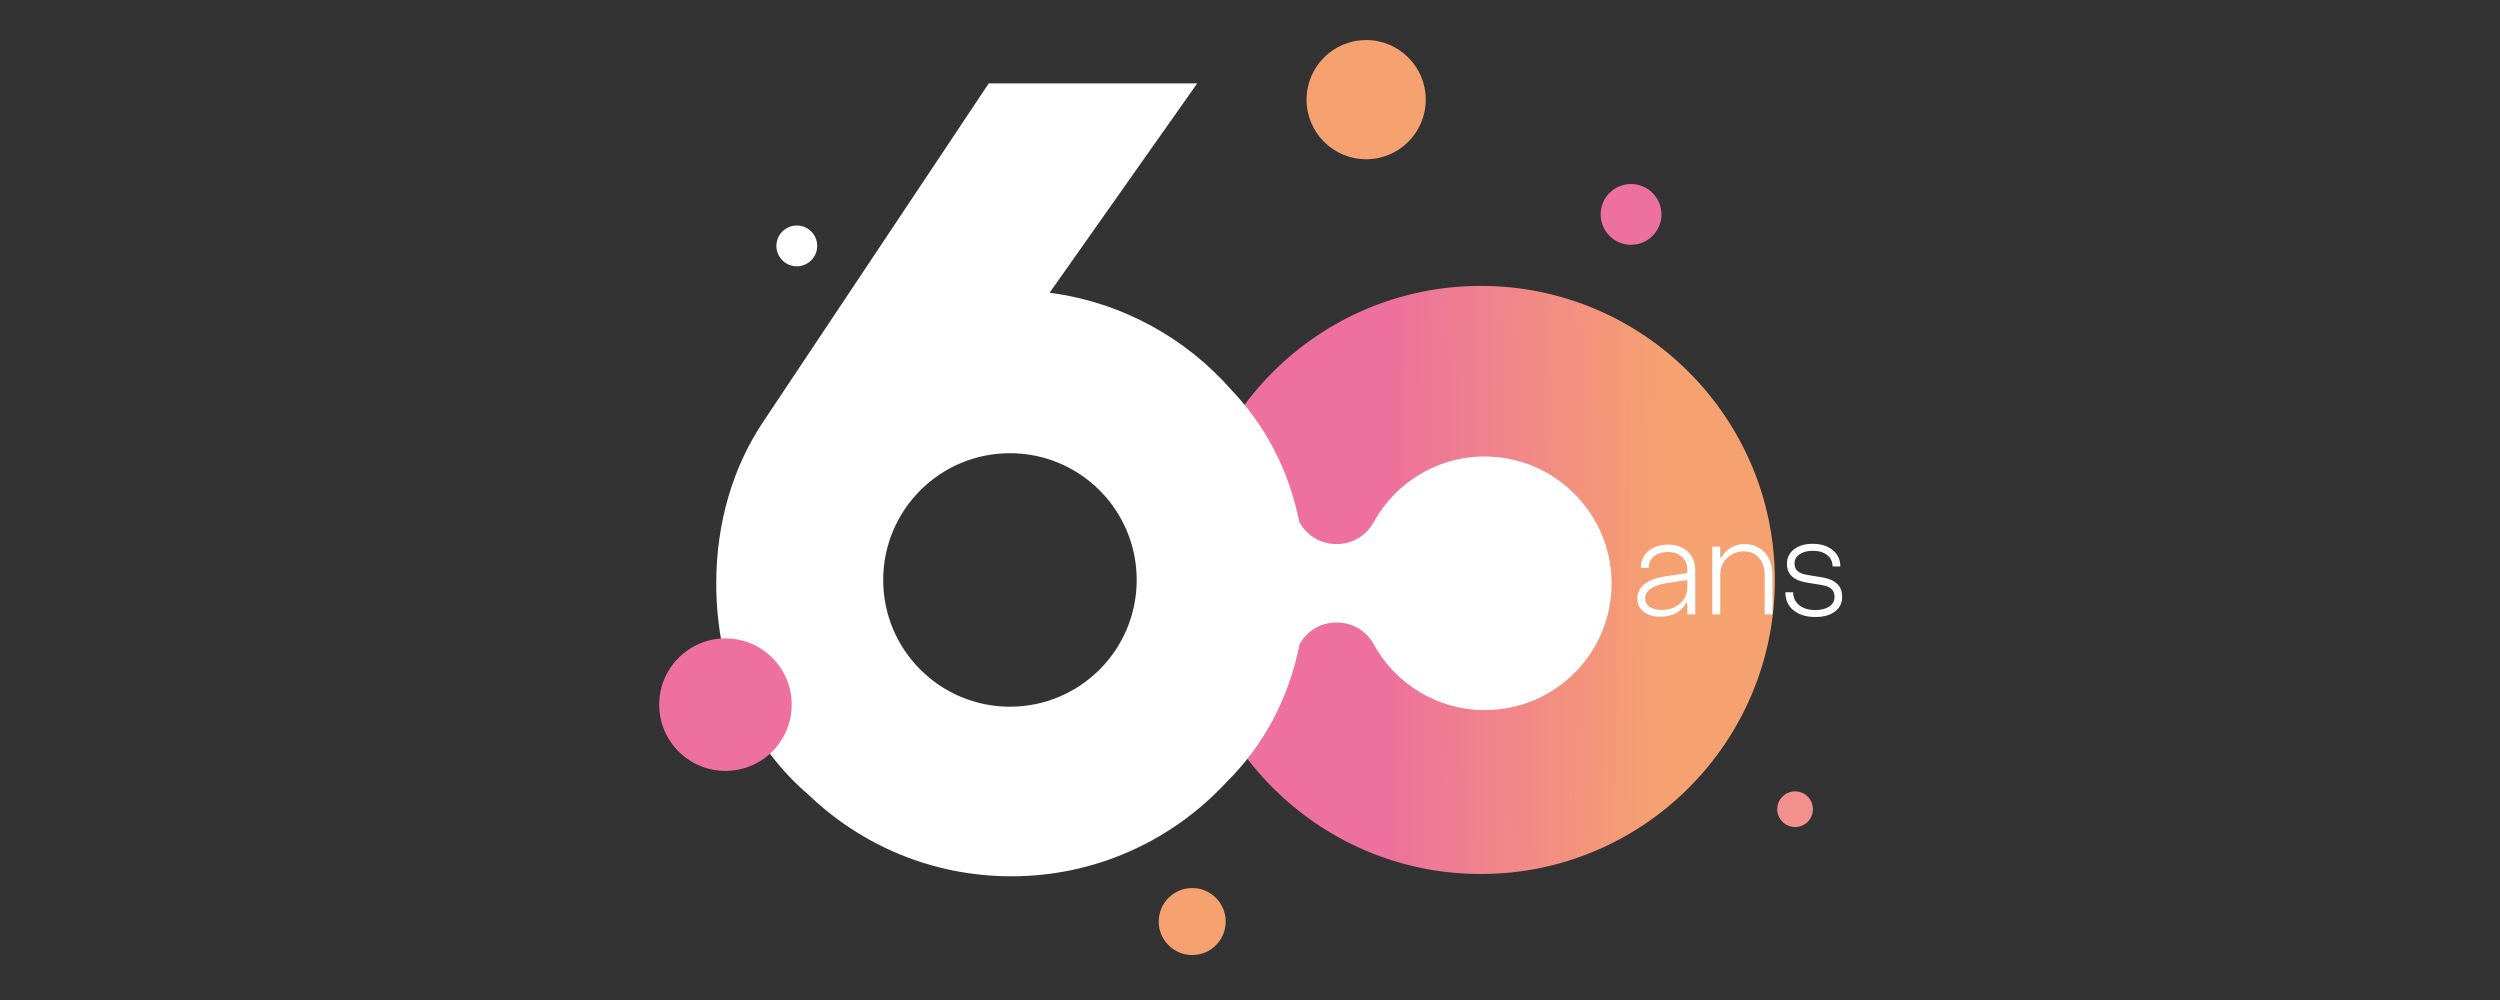
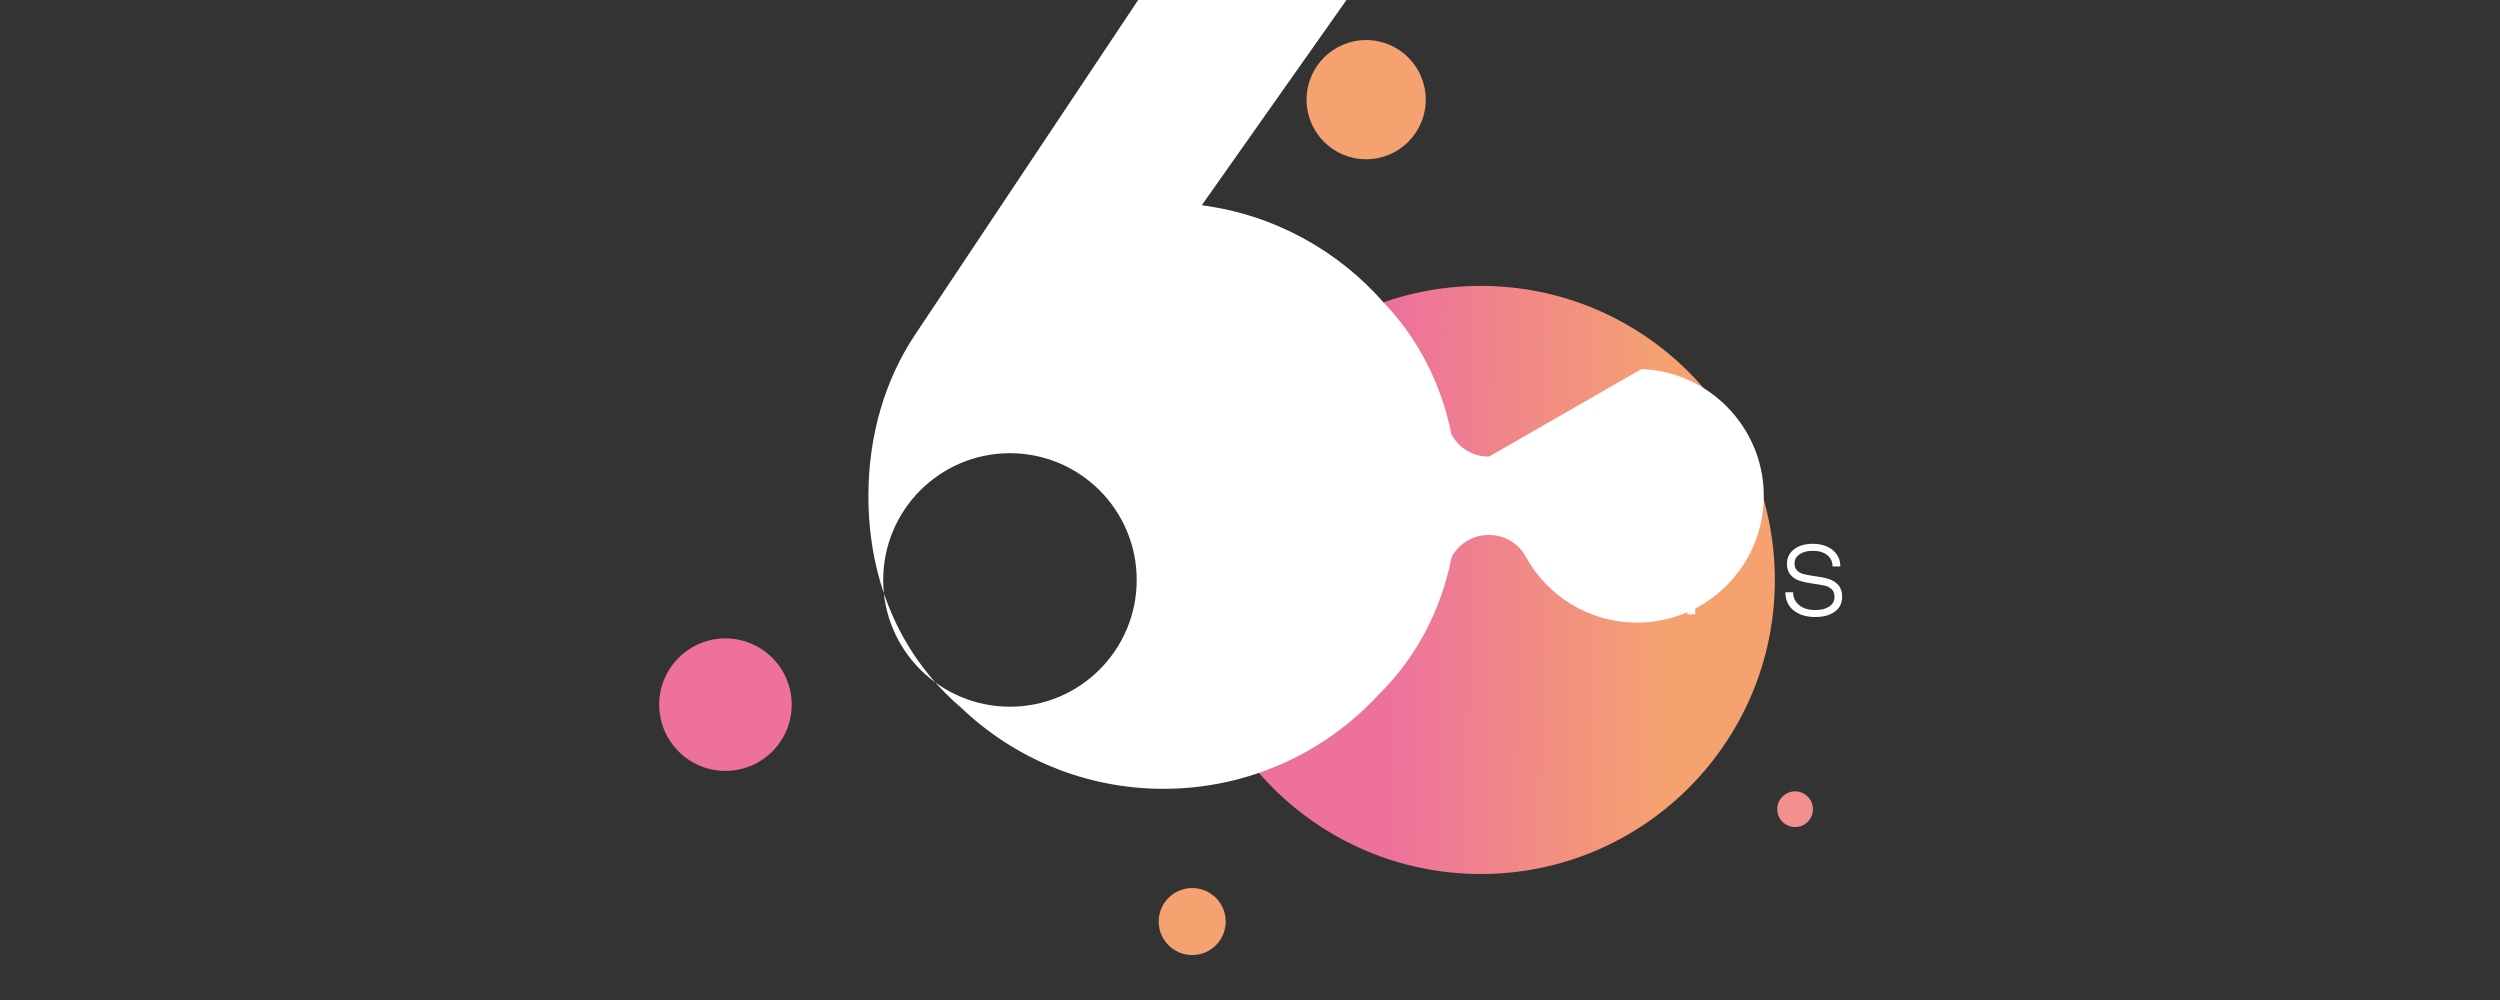
<svg xmlns="http://www.w3.org/2000/svg" id="Calque_1" version="1.1" viewBox="0 0 500 200">
  <rect x="0" y="0" width="500" height="200" fill="#333333" stroke="none" />
  <defs>
    <style>
      .st0 {
        fill: #f5a270;
      }

      .st1 {
        fill: #fff;
      }

      .st2 {
        fill: url(#Nouvelle_nuance_de_dégradé_3);
      }

      .st3 {
        fill: #ed709d;
      }

      .st4 {
        fill: #f2908d;
      }
    </style>
    <linearGradient id="Nouvelle_nuance_de_dégradé_3" data-name="Nouvelle nuance de dégradé 3" x1="264.03" y1="115.58" x2="362.48" y2="116.82" gradientUnits="userSpaceOnUse">
      <stop offset=".13" stop-color="#ed709d" />
      <stop offset=".7" stop-color="#f5a270" />
    </linearGradient>
  </defs>
  <circle class="st0" cx="238.44" cy="184.31" r="6.7" />
  <g>
    <circle class="st4" cx="359.02" cy="161.84" r="3.57" />
    <g>
      <circle class="st2" cx="296.16" cy="115.99" r="58.81" />
-       <path class="st1" d="M297.82,91.31c-9.96-.33-18.68,5.08-23.11,13.17-1.47,2.67-4.27,4.33-7.32,4.33h-.16c-3.15,0-5.93-1.76-7.37-4.44-2.07-10.29-6.77-19.26-13.54-26.34-9.15-10.44-21.95-17.59-36.4-19.48l29.52-41.87h-41.69l-45.21,67.83c-5.89,8.84-9.29,19.94-9.29,32.18,0,17.55,6.79,32.31,18.46,42.27,10.53,10.1,24.82,16.3,40.55,16.3,17.02,0,32.35-7.26,43.05-18.85,7.37-7.26,12.44-16.65,14.6-27.54,1.44-2.64,4.21-4.37,7.33-4.37h.16c3.04,0,5.85,1.64,7.31,4.31,4.3,7.87,12.65,13.21,22.26,13.21,14.13,0,25.57-11.56,25.35-25.75-.2-13.43-11.05-24.5-24.48-24.95ZM201.99,141.34c-14,0-25.35-11.35-25.35-25.35s11.35-25.35,25.35-25.35,25.35,11.35,25.35,25.35-11.35,25.35-25.35,25.35Z" />
+       <path class="st1" d="M297.82,91.31h-.16c-3.15,0-5.93-1.76-7.37-4.44-2.07-10.29-6.77-19.26-13.54-26.34-9.15-10.44-21.95-17.59-36.4-19.48l29.52-41.87h-41.69l-45.21,67.83c-5.89,8.84-9.29,19.94-9.29,32.18,0,17.55,6.79,32.31,18.46,42.27,10.53,10.1,24.82,16.3,40.55,16.3,17.02,0,32.35-7.26,43.05-18.85,7.37-7.26,12.44-16.65,14.6-27.54,1.44-2.64,4.21-4.37,7.33-4.37h.16c3.04,0,5.85,1.64,7.31,4.31,4.3,7.87,12.65,13.21,22.26,13.21,14.13,0,25.57-11.56,25.35-25.75-.2-13.43-11.05-24.5-24.48-24.95ZM201.99,141.34c-14,0-25.35-11.35-25.35-25.35s11.35-25.35,25.35-25.35,25.35,11.35,25.35,25.35-11.35,25.35-25.35,25.35Z" />
      <circle class="st0" cx="273.23" cy="19.93" r="11.92" />
-       <circle class="st1" cx="159.36" cy="49.18" r="4.08" />
      <circle class="st3" cx="145.09" cy="140.93" r="13.25" />
-       <circle class="st3" cx="326.21" cy="42.88" r="6.08" />
      <g>
        <path class="st1" d="M328.73,122.36c-.84-.66-1.27-1.54-1.27-2.64,0-1.17.49-2.14,1.46-2.91s2.44-1.3,4.42-1.59l4.12-.62v-.65c0-1.06-.36-1.92-1.06-2.57-.71-.66-1.65-.98-2.82-.98s-2.06.29-2.78.88c-.72.58-1.07,1.35-1.05,2.3h-1.59c0-.92.23-1.73.69-2.44.46-.71,1.1-1.26,1.93-1.64.83-.39,1.77-.58,2.83-.58s2.02.21,2.84.63c.82.42,1.46,1.02,1.91,1.79s.69,1.65.69,2.64v8.89h-1.59v-2.29h-.22c-.49.9-1.17,1.58-2.06,2.06-.89.48-1.91.71-3.06.71-1.42,0-2.55-.33-3.39-1ZM335,121.39c.78-.4,1.39-.94,1.82-1.64.43-.7.65-1.48.65-2.34v-1.4l-4.01.59c-2.95.47-4.42,1.5-4.42,3.1,0,.72.3,1.28.89,1.68s1.39.61,2.4.61,1.9-.2,2.68-.59Z" />
-         <path class="st1" d="M342.45,122.87v-13.55h1.59v2.21h.21c.47-.84,1.11-1.51,1.93-1.99.82-.49,1.73-.73,2.73-.73,1.11,0,2.09.26,2.94.78.84.52,1.5,1.24,1.95,2.17s.69,1.97.69,3.14v7.97h-1.56v-7.97c0-1.37-.38-2.48-1.13-3.34-.75-.86-1.78-1.29-3.07-1.29-.84,0-1.63.2-2.34.61-.72.4-1.29.96-1.71,1.66s-.63,1.48-.63,2.34v8h-1.59Z" />
        <path class="st1" d="M358.68,122.06c-1.07-.9-1.6-2.1-1.6-3.61h1.54c.02,1.08.43,1.94,1.23,2.59.8.65,1.87.97,3.22.97,1.15,0,2.07-.23,2.78-.7.7-.47,1.05-1.1,1.05-1.89,0-.7-.19-1.23-.57-1.58-.38-.35-.82-.58-1.32-.7-.5-.12-1.32-.26-2.45-.42-1.04-.14-1.92-.33-2.64-.57-.72-.23-1.32-.62-1.8-1.16-.49-.54-.73-1.28-.73-2.24,0-1.2.48-2.17,1.43-2.9s2.2-1.09,3.75-1.09c1.08,0,2.03.19,2.87.57.83.38,1.48.91,1.94,1.59s.69,1.47.69,2.37h-1.56c0-.95-.36-1.71-1.08-2.28-.72-.57-1.68-.85-2.88-.85-1.08,0-1.95.23-2.63.69-.67.46-1.01,1.06-1.01,1.82,0,.65.18,1.14.54,1.47.36.33.79.56,1.31.69.51.12,1.24.26,2.2.4,1.11.14,2.05.33,2.8.57.75.23,1.39.63,1.9,1.2.51.57.77,1.35.77,2.36,0,1.26-.49,2.25-1.46,2.96-.97.72-2.27,1.08-3.91,1.08-1.83,0-3.28-.45-4.35-1.35Z" />
      </g>
    </g>
  </g>
</svg>